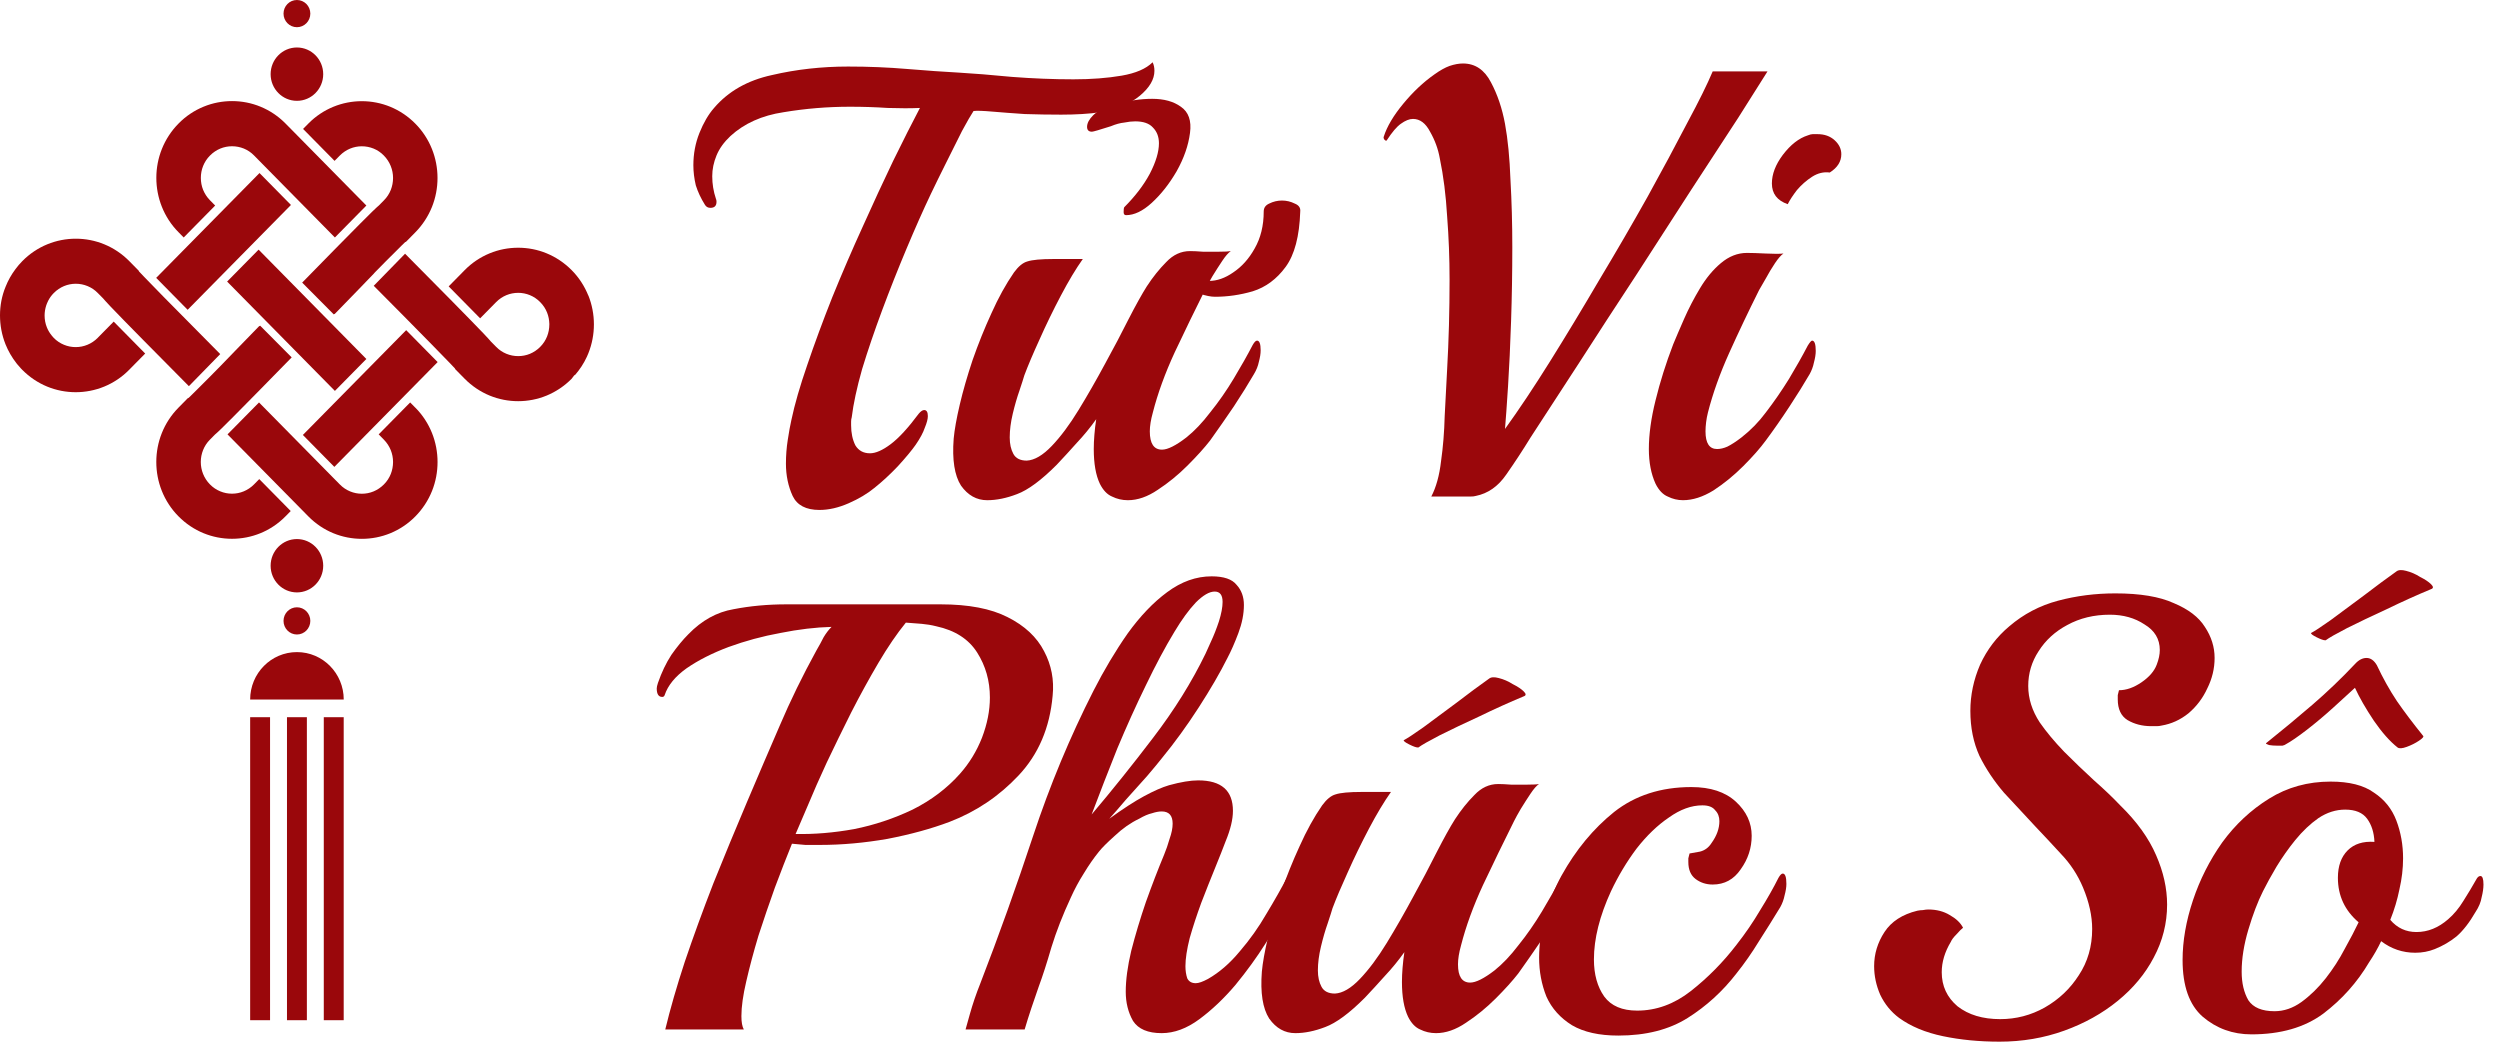
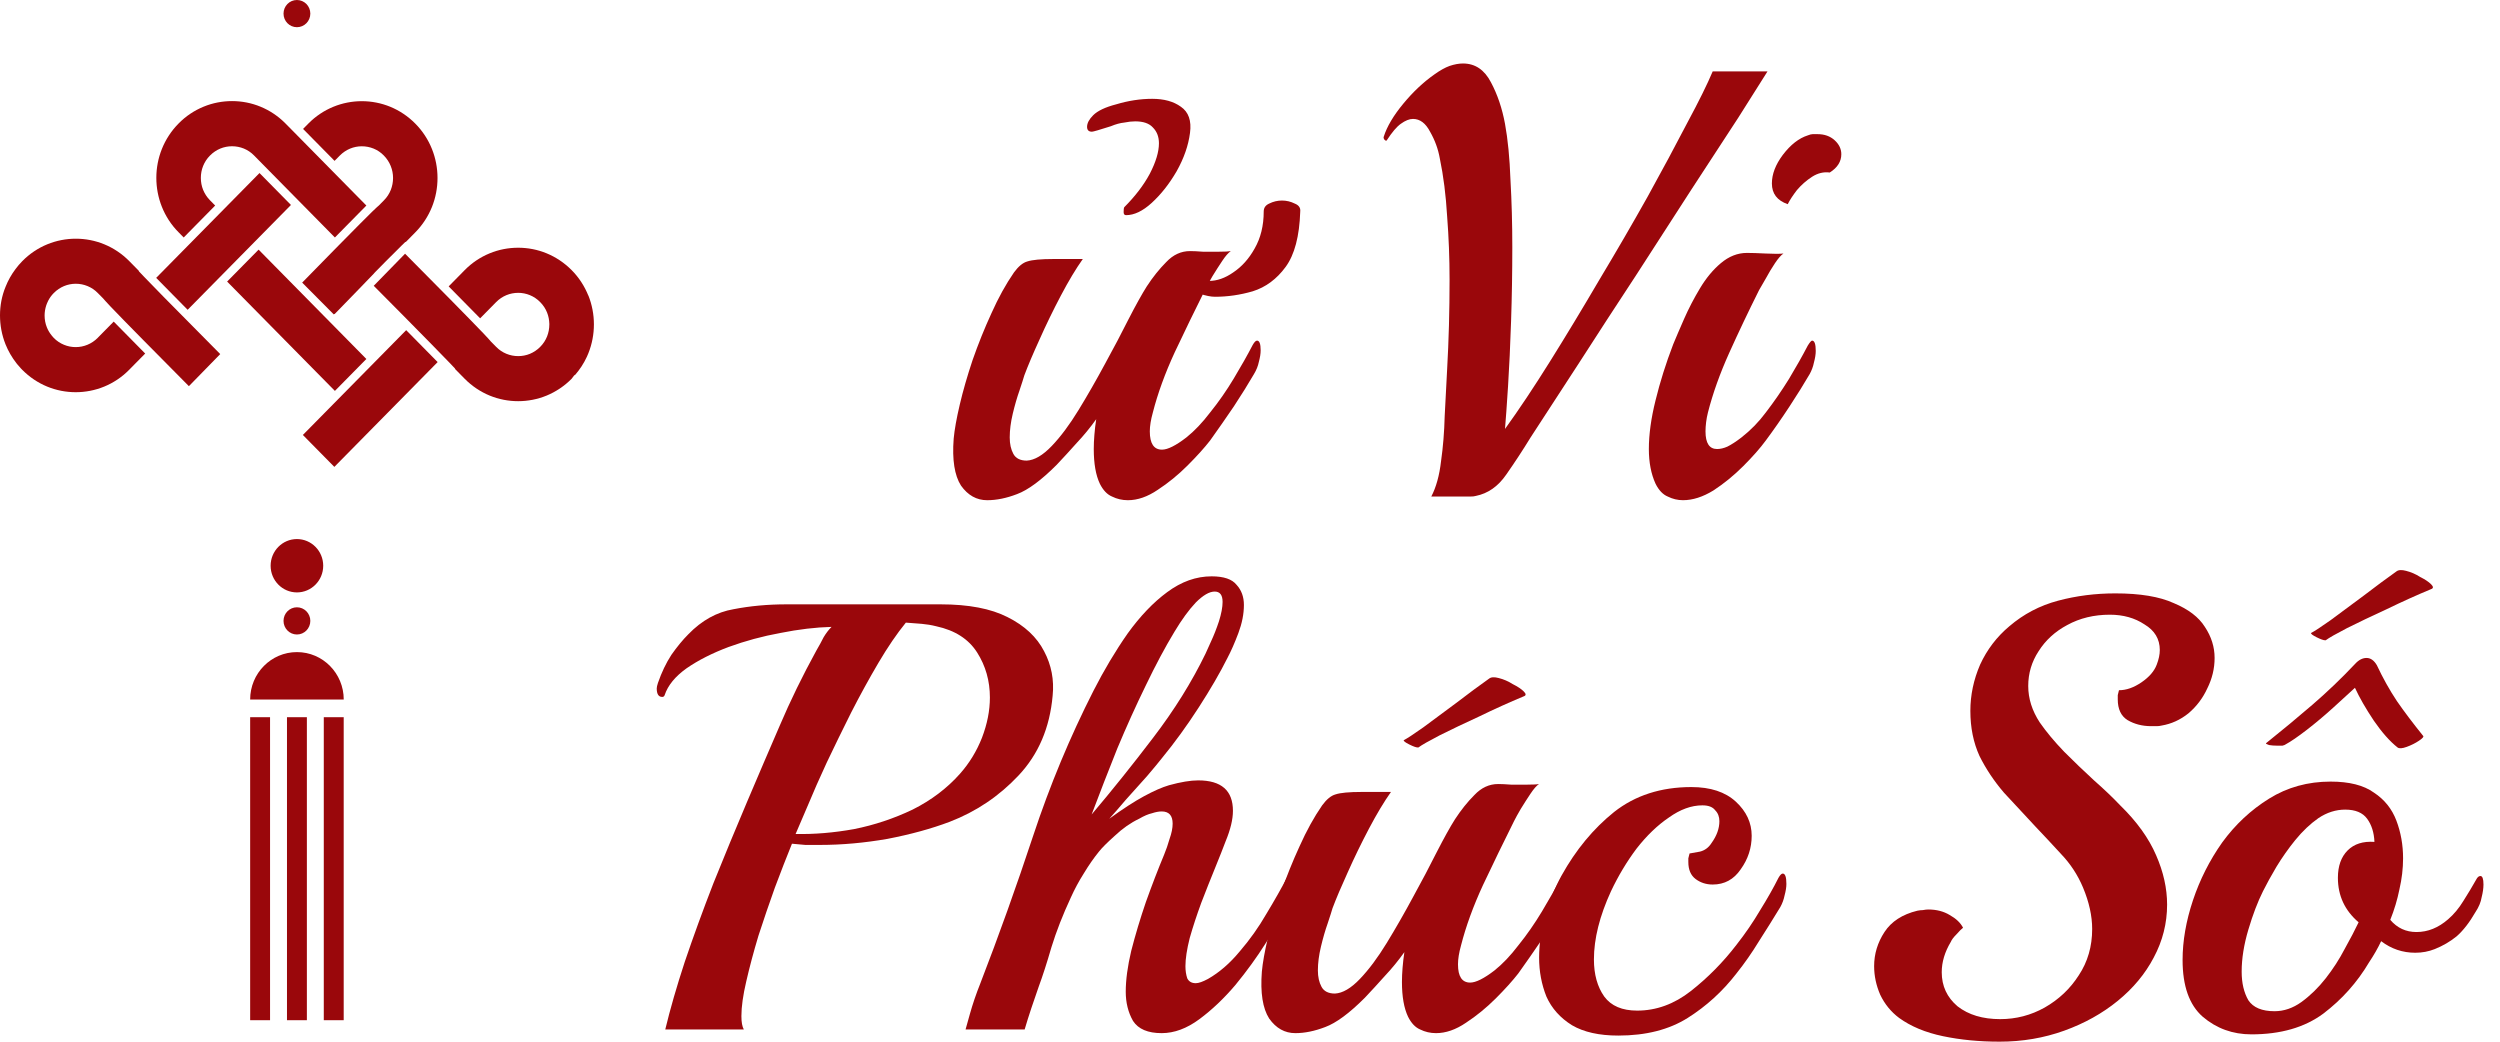
<svg xmlns="http://www.w3.org/2000/svg" width="144" height="60" viewBox="0 0 144 60" fill="none">
  <path d="M56.862 28.812C56.254 28.812 55.751 28.531 55.353 27.97C54.979 27.385 54.839 26.485 54.932 25.268C54.979 24.754 55.096 24.099 55.283 23.304C55.47 22.508 55.716 21.655 56.02 20.743C56.347 19.807 56.71 18.907 57.108 18.041C57.505 17.152 57.938 16.369 58.406 15.691C58.663 15.34 58.92 15.129 59.177 15.059C59.458 14.966 59.961 14.919 60.686 14.919H62.37C61.972 15.48 61.551 16.182 61.107 17.024C60.663 17.866 60.253 18.708 59.879 19.55C59.505 20.368 59.212 21.058 59.002 21.62C58.955 21.783 58.862 22.076 58.721 22.497C58.581 22.894 58.452 23.339 58.335 23.83C58.218 24.321 58.16 24.777 58.16 25.198C58.16 25.572 58.23 25.888 58.37 26.145C58.511 26.403 58.768 26.531 59.142 26.531C59.587 26.508 60.066 26.227 60.581 25.689C61.095 25.151 61.61 24.461 62.124 23.619C62.639 22.777 63.142 21.9 63.633 20.988C64.147 20.053 64.603 19.187 65.001 18.392C65.422 17.573 65.773 16.942 66.054 16.497C66.404 15.96 66.779 15.492 67.176 15.094C67.574 14.673 68.03 14.463 68.544 14.463C68.732 14.463 68.977 14.474 69.281 14.498C69.609 14.498 69.924 14.498 70.228 14.498C70.556 14.498 70.778 14.486 70.895 14.463C70.755 14.556 70.591 14.743 70.404 15.024C70.217 15.305 70.03 15.597 69.843 15.901C69.679 16.182 69.55 16.416 69.457 16.603C68.849 17.819 68.252 19.047 67.667 20.287C67.106 21.503 66.685 22.66 66.404 23.76C66.287 24.181 66.229 24.543 66.229 24.847C66.229 25.549 66.463 25.9 66.931 25.9C67.258 25.9 67.726 25.666 68.334 25.198C68.802 24.824 69.258 24.344 69.702 23.76C70.193 23.152 70.65 22.497 71.07 21.795C71.492 21.093 71.854 20.45 72.158 19.866C72.252 19.702 72.333 19.62 72.404 19.62C72.544 19.62 72.614 19.807 72.614 20.181C72.614 20.368 72.579 20.59 72.509 20.848C72.462 21.082 72.368 21.316 72.228 21.549C71.901 22.111 71.515 22.731 71.07 23.409C70.626 24.064 70.17 24.719 69.702 25.373C69.375 25.794 68.942 26.274 68.404 26.812C67.866 27.35 67.293 27.818 66.685 28.215C66.1 28.613 65.527 28.812 64.966 28.812C64.639 28.812 64.335 28.741 64.054 28.601C63.773 28.484 63.539 28.239 63.352 27.864C63.118 27.373 63.001 26.707 63.001 25.865C63.001 25.607 63.013 25.338 63.036 25.058C63.06 24.754 63.095 24.45 63.142 24.146C62.791 24.637 62.417 25.093 62.019 25.514C61.645 25.935 61.259 26.356 60.861 26.777C59.973 27.666 59.212 28.227 58.581 28.461C57.973 28.695 57.4 28.812 56.862 28.812ZM69.983 17.094C69.749 17.094 69.457 17.035 69.106 16.919C68.778 16.802 68.498 16.673 68.264 16.533C67.773 16.229 67.504 15.901 67.457 15.55V15.48C67.457 15.293 67.492 15.106 67.562 14.919C67.632 14.708 67.714 14.697 67.808 14.884C67.831 14.907 67.901 14.989 68.018 15.129C68.159 15.27 68.311 15.433 68.474 15.62C68.661 15.831 68.849 15.983 69.036 16.076C69.246 16.147 69.445 16.182 69.632 16.182C70.1 16.182 70.568 16.018 71.035 15.691C71.526 15.363 71.936 14.907 72.263 14.322C72.614 13.714 72.79 13.001 72.79 12.182C72.79 11.972 72.895 11.82 73.105 11.726C73.339 11.609 73.585 11.551 73.842 11.551C74.099 11.551 74.345 11.609 74.579 11.726C74.813 11.82 74.918 11.972 74.894 12.182C74.848 13.609 74.567 14.673 74.052 15.375C73.538 16.076 72.906 16.544 72.158 16.778C71.433 16.989 70.708 17.094 69.983 17.094ZM64.861 12.393C64.767 12.393 64.721 12.334 64.721 12.217C64.721 12.077 64.732 11.983 64.756 11.937C65.387 11.305 65.878 10.662 66.229 10.007C66.58 9.329 66.755 8.744 66.755 8.253C66.755 7.879 66.638 7.575 66.404 7.341C66.194 7.107 65.855 6.99 65.387 6.99C65.2 6.99 64.989 7.013 64.756 7.06C64.522 7.084 64.264 7.154 63.984 7.271C63.329 7.481 62.966 7.586 62.896 7.586C62.709 7.586 62.615 7.493 62.615 7.306C62.615 7.095 62.732 6.873 62.966 6.639C63.224 6.382 63.668 6.171 64.299 6.008C65.001 5.797 65.691 5.692 66.369 5.692C67.048 5.692 67.597 5.844 68.018 6.148C68.463 6.452 68.638 6.955 68.544 7.657C68.451 8.382 68.194 9.118 67.773 9.867C67.352 10.592 66.872 11.2 66.334 11.691C65.82 12.159 65.329 12.393 64.861 12.393Z" fill="#9A070B" />
-   <path d="M47.2 29.373C46.428 29.373 45.913 29.104 45.656 28.566C45.399 28.005 45.27 27.385 45.27 26.707C45.27 26.239 45.305 25.783 45.375 25.338C45.446 24.871 45.516 24.485 45.586 24.181C45.773 23.292 46.077 22.239 46.498 21.023C46.919 19.784 47.398 18.486 47.936 17.129C48.498 15.749 49.082 14.393 49.691 13.059C50.299 11.703 50.883 10.44 51.445 9.27C52.029 8.078 52.544 7.06 52.988 6.218C52.45 6.242 51.831 6.242 51.129 6.218C50.427 6.171 49.702 6.148 48.954 6.148C47.667 6.148 46.393 6.253 45.13 6.464C43.89 6.651 42.873 7.107 42.078 7.832C41.703 8.183 41.434 8.557 41.271 8.955C41.107 9.352 41.025 9.75 41.025 10.148C41.025 10.592 41.095 11.024 41.236 11.445C41.259 11.492 41.271 11.551 41.271 11.621C41.271 11.855 41.154 11.972 40.92 11.972C40.779 11.972 40.674 11.913 40.604 11.796C40.37 11.422 40.195 11.048 40.078 10.674C39.984 10.276 39.938 9.89 39.938 9.516C39.938 8.861 40.054 8.241 40.288 7.657C40.522 7.072 40.803 6.592 41.13 6.218C41.949 5.259 43.06 4.628 44.463 4.324C45.867 3.996 47.328 3.833 48.849 3.833C50.018 3.833 51.152 3.879 52.252 3.973C53.374 4.066 54.368 4.137 55.234 4.183C56.052 4.23 57.07 4.312 58.286 4.429C59.502 4.522 60.683 4.569 61.829 4.569C62.858 4.569 63.782 4.499 64.601 4.359C65.419 4.218 66.016 3.961 66.39 3.587C66.46 3.727 66.495 3.891 66.495 4.078C66.495 4.569 66.215 5.049 65.653 5.516C65.092 5.984 64.332 6.3 63.373 6.464C63.069 6.511 62.718 6.546 62.32 6.569C61.946 6.592 61.548 6.604 61.127 6.604C60.426 6.604 59.724 6.592 59.023 6.569C58.321 6.522 57.701 6.475 57.163 6.429C56.625 6.382 56.263 6.37 56.076 6.394C55.935 6.604 55.713 6.99 55.409 7.551C55.128 8.113 54.824 8.721 54.497 9.376C54.169 10.03 53.877 10.627 53.62 11.165C53.175 12.1 52.708 13.153 52.217 14.322C51.725 15.492 51.258 16.673 50.813 17.866C50.369 19.059 49.983 20.193 49.655 21.269C49.351 22.345 49.153 23.269 49.059 24.04C49.036 24.11 49.024 24.192 49.024 24.286C49.024 24.356 49.024 24.426 49.024 24.497C49.024 24.941 49.106 25.327 49.27 25.654C49.457 25.958 49.737 26.11 50.111 26.11C50.439 26.11 50.837 25.935 51.304 25.584C51.772 25.233 52.31 24.648 52.918 23.83C53.035 23.69 53.14 23.619 53.234 23.619C53.374 23.619 53.444 23.736 53.444 23.97C53.444 24.134 53.386 24.356 53.269 24.637C53.175 24.918 53 25.245 52.743 25.619C52.532 25.923 52.193 26.332 51.725 26.847C51.258 27.338 50.801 27.759 50.357 28.11C49.959 28.438 49.468 28.73 48.884 28.987C48.299 29.244 47.738 29.373 47.2 29.373Z" fill="#9A070B" />
  <path d="M102.973 11.761C102.365 11.551 102.061 11.153 102.061 10.568C102.061 10.03 102.271 9.481 102.692 8.919C103.137 8.335 103.616 7.96 104.131 7.797C104.248 7.75 104.341 7.727 104.411 7.727C104.505 7.727 104.599 7.727 104.692 7.727C105.09 7.727 105.417 7.844 105.674 8.077C105.932 8.311 106.06 8.58 106.06 8.884C106.06 9.305 105.838 9.656 105.394 9.937C105.043 9.89 104.704 9.972 104.376 10.182C104.049 10.393 103.757 10.65 103.499 10.954C103.265 11.258 103.09 11.527 102.973 11.761ZM96.939 28.811C96.635 28.811 96.342 28.741 96.062 28.601C95.781 28.484 95.547 28.238 95.36 27.864C95.103 27.303 94.974 26.636 94.974 25.864C94.974 25.023 95.103 24.087 95.36 23.058C95.617 22.005 95.956 20.93 96.377 19.83C96.541 19.433 96.752 18.942 97.009 18.357C97.266 17.772 97.57 17.187 97.921 16.603C98.272 16.018 98.669 15.538 99.114 15.164C99.582 14.767 100.085 14.568 100.622 14.568C100.88 14.568 101.242 14.579 101.71 14.603C102.178 14.626 102.517 14.626 102.727 14.603C102.587 14.696 102.423 14.883 102.236 15.164C102.049 15.445 101.874 15.737 101.71 16.041C101.546 16.322 101.418 16.544 101.324 16.708C100.716 17.924 100.143 19.129 99.605 20.321C99.067 21.514 98.658 22.66 98.377 23.76C98.33 23.947 98.295 24.134 98.272 24.321C98.249 24.508 98.237 24.683 98.237 24.847C98.237 25.525 98.459 25.864 98.903 25.864C99.091 25.864 99.289 25.818 99.5 25.724C99.734 25.607 100.003 25.432 100.307 25.198C100.845 24.777 101.312 24.297 101.71 23.76C102.178 23.151 102.622 22.508 103.043 21.83C103.464 21.128 103.827 20.485 104.131 19.9C104.248 19.713 104.33 19.62 104.376 19.62C104.517 19.62 104.587 19.819 104.587 20.216C104.587 20.403 104.552 20.625 104.482 20.883C104.435 21.117 104.353 21.339 104.236 21.549C103.909 22.111 103.523 22.73 103.078 23.409C102.634 24.087 102.178 24.742 101.71 25.373C101.383 25.818 100.95 26.309 100.412 26.847C99.874 27.385 99.301 27.853 98.693 28.25C98.085 28.624 97.5 28.811 96.939 28.811Z" fill="#9A070B" />
  <path d="M82.442 28.601C82.723 28.063 82.91 27.385 83.004 26.567C83.121 25.748 83.191 24.883 83.214 23.97C83.261 23.035 83.308 22.134 83.355 21.269C83.401 20.45 83.436 19.608 83.46 18.743C83.483 17.878 83.495 17 83.495 16.112C83.495 14.872 83.448 13.656 83.355 12.463C83.284 11.247 83.144 10.136 82.934 9.13C82.84 8.592 82.653 8.078 82.372 7.587C82.115 7.095 81.788 6.85 81.39 6.85C81.18 6.85 80.946 6.943 80.688 7.13C80.454 7.294 80.186 7.61 79.881 8.078C79.858 8.124 79.811 8.113 79.741 8.043C79.694 7.972 79.683 7.914 79.706 7.867C79.893 7.282 80.267 6.651 80.829 5.973C81.39 5.294 81.986 4.733 82.618 4.289C82.945 4.055 83.238 3.891 83.495 3.798C83.776 3.704 84.033 3.657 84.267 3.657C84.969 3.657 85.506 4.02 85.881 4.745C86.255 5.446 86.524 6.242 86.688 7.13C86.851 8.019 86.957 9.095 87.003 10.358C87.073 11.598 87.109 12.896 87.109 14.252C87.109 15.679 87.085 17.094 87.038 18.497C86.992 19.901 86.933 21.152 86.863 22.251C86.793 23.351 86.734 24.169 86.688 24.707C87.483 23.608 88.348 22.31 89.284 20.813C90.219 19.316 91.166 17.749 92.125 16.112C93.108 14.475 94.031 12.884 94.897 11.34C95.762 9.773 96.522 8.358 97.177 7.095C97.856 5.832 98.347 4.838 98.651 4.113H101.808C101.457 4.675 100.896 5.563 100.124 6.78C99.352 7.972 98.452 9.352 97.423 10.919C96.417 12.486 95.353 14.135 94.23 15.866C93.108 17.573 92.02 19.246 90.968 20.883C89.915 22.497 88.98 23.935 88.161 25.198C87.717 25.923 87.249 26.637 86.758 27.338C86.29 28.017 85.705 28.426 85.004 28.566C84.933 28.59 84.828 28.601 84.688 28.601H82.442Z" fill="#9A070B" />
  <path d="M93.214 59.649C92.114 59.649 91.226 59.451 90.547 59.053C89.869 58.632 89.378 58.082 89.074 57.404C88.793 56.702 88.653 55.954 88.653 55.159C88.653 54.364 88.77 53.557 89.004 52.738C89.237 51.919 89.553 51.148 89.951 50.422C90.769 48.949 91.775 47.733 92.968 46.774C94.184 45.815 95.669 45.335 97.424 45.335C98.523 45.335 99.376 45.616 99.985 46.177C100.593 46.739 100.897 47.394 100.897 48.142C100.897 48.844 100.686 49.487 100.265 50.072C99.868 50.656 99.33 50.949 98.651 50.949C98.277 50.949 97.95 50.843 97.669 50.633C97.388 50.422 97.248 50.095 97.248 49.651C97.248 49.581 97.248 49.51 97.248 49.44C97.272 49.347 97.295 49.253 97.318 49.16C97.459 49.136 97.657 49.101 97.915 49.054C98.195 48.984 98.418 48.82 98.581 48.563C98.885 48.142 99.037 47.721 99.037 47.3C99.037 47.043 98.956 46.832 98.792 46.669C98.651 46.481 98.406 46.388 98.055 46.388C97.424 46.388 96.78 46.622 96.126 47.09C95.471 47.534 94.851 48.13 94.266 48.879C93.705 49.627 93.214 50.446 92.793 51.335C92.138 52.761 91.81 54.071 91.81 55.264C91.81 56.129 92.009 56.843 92.407 57.404C92.804 57.942 93.436 58.211 94.301 58.211C95.4 58.211 96.43 57.837 97.388 57.088C98.371 56.316 99.248 55.428 100.02 54.422C100.534 53.767 100.99 53.1 101.388 52.422C101.809 51.744 102.16 51.124 102.44 50.563C102.534 50.399 102.616 50.317 102.686 50.317C102.826 50.317 102.896 50.516 102.896 50.914C102.896 51.101 102.861 51.323 102.791 51.58C102.744 51.814 102.663 52.036 102.546 52.247C102.148 52.902 101.739 53.557 101.318 54.212C100.92 54.866 100.487 55.486 100.02 56.071C99.225 57.1 98.289 57.954 97.213 58.632C96.137 59.31 94.804 59.649 93.214 59.649Z" fill="#9A070B" />
  <path d="M74.612 59.509C74.004 59.509 73.501 59.229 73.104 58.667C72.73 58.083 72.589 57.182 72.683 55.966C72.73 55.451 72.847 54.797 73.034 54.001C73.221 53.206 73.466 52.352 73.77 51.44C74.098 50.505 74.46 49.604 74.858 48.739C75.256 47.85 75.688 47.066 76.156 46.388C76.413 46.037 76.671 45.827 76.928 45.757C77.209 45.663 77.711 45.616 78.436 45.616H80.12C79.723 46.178 79.302 46.879 78.857 47.721C78.413 48.563 78.004 49.405 77.629 50.247C77.255 51.066 76.963 51.756 76.752 52.317C76.706 52.481 76.612 52.773 76.472 53.194C76.332 53.592 76.203 54.036 76.086 54.528C75.969 55.019 75.91 55.475 75.91 55.896C75.91 56.27 75.981 56.586 76.121 56.843C76.261 57.1 76.519 57.229 76.893 57.229C77.337 57.206 77.817 56.925 78.331 56.387C78.846 55.849 79.36 55.159 79.875 54.317C80.389 53.475 80.892 52.598 81.383 51.686C81.898 50.75 82.354 49.885 82.752 49.09C83.173 48.271 83.523 47.639 83.804 47.195C84.155 46.657 84.529 46.189 84.927 45.792C85.324 45.371 85.78 45.16 86.295 45.16C86.482 45.16 86.728 45.172 87.032 45.195C87.359 45.195 87.675 45.195 87.979 45.195C88.306 45.195 88.529 45.184 88.645 45.16C88.505 45.254 88.341 45.441 88.154 45.722C87.967 46.002 87.78 46.295 87.593 46.599C87.429 46.879 87.301 47.113 87.207 47.3C86.599 48.517 86.003 49.745 85.418 50.984C84.857 52.2 84.436 53.358 84.155 54.457C84.038 54.878 83.98 55.241 83.98 55.545C83.98 56.247 84.213 56.597 84.681 56.597C85.009 56.597 85.476 56.364 86.085 55.896C86.552 55.522 87.008 55.042 87.453 54.457C87.944 53.849 88.4 53.194 88.821 52.493C89.242 51.791 89.605 51.148 89.909 50.563C90.002 50.399 90.084 50.318 90.154 50.318C90.294 50.318 90.365 50.505 90.365 50.879C90.365 51.066 90.329 51.288 90.259 51.545C90.213 51.779 90.119 52.013 89.979 52.247C89.651 52.808 89.265 53.428 88.821 54.106C88.377 54.761 87.921 55.416 87.453 56.071C87.125 56.492 86.693 56.972 86.155 57.51C85.617 58.047 85.044 58.515 84.436 58.913C83.851 59.31 83.278 59.509 82.716 59.509C82.389 59.509 82.085 59.439 81.804 59.299C81.524 59.182 81.29 58.936 81.103 58.562C80.869 58.071 80.752 57.404 80.752 56.562C80.752 56.305 80.764 56.036 80.787 55.755C80.81 55.451 80.846 55.147 80.892 54.843C80.541 55.334 80.167 55.791 79.77 56.212C79.395 56.633 79.01 57.053 78.612 57.474C77.723 58.363 76.963 58.925 76.332 59.158C75.723 59.392 75.15 59.509 74.612 59.509ZM81.699 43.055H81.664C81.57 43.055 81.407 42.997 81.173 42.88C80.939 42.763 80.834 42.681 80.857 42.634C81.044 42.541 81.418 42.295 81.98 41.898C82.541 41.477 83.173 41.009 83.874 40.494C84.576 39.956 85.207 39.489 85.769 39.091C85.886 38.997 86.073 38.986 86.33 39.056C86.611 39.126 86.88 39.243 87.137 39.407C87.418 39.547 87.628 39.687 87.769 39.828C87.909 39.968 87.909 40.062 87.769 40.108C86.927 40.459 86.073 40.845 85.207 41.266C84.342 41.664 83.582 42.026 82.927 42.354C82.296 42.681 81.886 42.915 81.699 43.055Z" fill="#9A070B" />
  <path d="M66.912 59.509C66.117 59.509 65.568 59.275 65.263 58.807C64.983 58.316 64.843 57.755 64.843 57.123C64.843 56.445 64.948 55.662 65.158 54.773C65.392 53.861 65.673 52.925 66 51.966C66.351 50.984 66.702 50.072 67.053 49.23C67.17 48.949 67.275 48.645 67.368 48.318C67.485 47.99 67.544 47.698 67.544 47.441C67.544 46.973 67.333 46.739 66.912 46.739C66.749 46.739 66.562 46.774 66.351 46.844C66.141 46.891 65.895 46.996 65.614 47.16C65.123 47.394 64.655 47.721 64.211 48.142C63.767 48.54 63.463 48.844 63.299 49.054C62.995 49.429 62.703 49.85 62.422 50.317C62.141 50.762 61.895 51.218 61.685 51.686C61.217 52.691 60.843 53.65 60.562 54.562C60.305 55.451 60.059 56.211 59.826 56.843C59.685 57.24 59.545 57.65 59.405 58.071C59.264 58.492 59.136 58.901 59.019 59.299H55.616C55.616 59.299 55.698 59.006 55.861 58.422C56.025 57.837 56.224 57.252 56.458 56.667C57.534 53.884 58.551 51.042 59.51 48.142C60.469 45.242 61.627 42.459 62.983 39.792C63.591 38.6 64.246 37.5 64.948 36.495C65.673 35.489 66.433 34.694 67.228 34.109C68.047 33.501 68.9 33.197 69.789 33.197C70.491 33.197 70.97 33.361 71.228 33.688C71.508 33.992 71.649 34.378 71.649 34.846C71.649 35.36 71.543 35.898 71.333 36.459C71.122 37.021 70.912 37.5 70.701 37.898C70.28 38.74 69.731 39.687 69.052 40.74C68.374 41.792 67.661 42.775 66.912 43.687C66.749 43.897 66.468 44.236 66.07 44.704C65.673 45.148 65.263 45.605 64.843 46.072C64.445 46.54 64.129 46.903 63.895 47.16C64.667 46.599 65.334 46.166 65.895 45.862C66.456 45.558 66.936 45.347 67.333 45.23C68.012 45.043 68.573 44.95 69.017 44.95C70.35 44.95 71.017 45.534 71.017 46.704C71.017 47.195 70.877 47.78 70.596 48.458C70.456 48.832 70.257 49.335 70 49.967C69.742 50.598 69.473 51.276 69.193 52.001C68.936 52.703 68.713 53.381 68.526 54.036C68.362 54.691 68.281 55.229 68.281 55.65C68.281 55.907 68.316 56.141 68.386 56.352C68.479 56.539 68.643 56.632 68.877 56.632C69.041 56.632 69.275 56.55 69.579 56.387C70.234 56.013 70.842 55.486 71.403 54.808C71.988 54.13 72.502 53.405 72.947 52.633C73.414 51.861 73.812 51.159 74.139 50.528C74.21 50.364 74.291 50.282 74.385 50.282C74.502 50.282 74.561 50.481 74.561 50.879C74.561 51.066 74.537 51.288 74.49 51.545C74.444 51.779 74.35 52.013 74.21 52.247C73.882 52.808 73.45 53.498 72.912 54.317C72.397 55.135 71.812 55.942 71.157 56.738C70.502 57.509 69.813 58.164 69.088 58.702C68.362 59.24 67.637 59.509 66.912 59.509ZM62.878 46.914C64.047 45.534 65.228 44.061 66.421 42.494C67.637 40.903 68.643 39.289 69.438 37.652C69.485 37.535 69.59 37.301 69.754 36.951C69.918 36.6 70.07 36.214 70.21 35.793C70.35 35.349 70.421 34.974 70.421 34.67C70.421 34.273 70.269 34.074 69.965 34.074C69.661 34.074 69.298 34.284 68.877 34.705C68.479 35.126 68.07 35.688 67.649 36.389C67.111 37.278 66.562 38.307 66 39.477C65.439 40.623 64.889 41.839 64.351 43.125C63.837 44.412 63.346 45.675 62.878 46.914Z" fill="#9A070B" />
  <path d="M38.319 59.299C38.6 58.129 38.974 56.831 39.442 55.404C39.933 53.954 40.483 52.446 41.091 50.879C41.722 49.312 42.365 47.756 43.02 46.213C43.675 44.669 44.307 43.195 44.915 41.792C45.523 40.365 46.225 38.927 47.02 37.477C47.184 37.196 47.324 36.939 47.441 36.705C47.581 36.471 47.733 36.272 47.897 36.109C46.985 36.132 46.002 36.249 44.95 36.459C43.921 36.647 42.927 36.916 41.968 37.266C41.032 37.617 40.225 38.026 39.547 38.494C38.892 38.962 38.471 39.477 38.284 40.038C38.261 40.108 38.214 40.143 38.144 40.143C37.933 40.143 37.828 39.98 37.828 39.652C37.828 39.582 37.852 39.477 37.898 39.336C38.109 38.728 38.366 38.19 38.67 37.722C38.998 37.255 39.325 36.857 39.652 36.53C40.424 35.734 41.29 35.255 42.249 35.091C43.208 34.904 44.225 34.81 45.301 34.81H54.177C55.791 34.81 57.077 35.056 58.036 35.547C59.018 36.038 59.72 36.693 60.141 37.512C60.562 38.307 60.725 39.161 60.632 40.073C60.468 41.921 59.813 43.453 58.667 44.669C57.545 45.862 56.223 46.751 54.703 47.335C53.651 47.733 52.458 48.06 51.124 48.318C49.791 48.551 48.493 48.668 47.23 48.668C46.95 48.668 46.669 48.668 46.388 48.668C46.131 48.645 45.874 48.622 45.617 48.598C45.312 49.347 44.985 50.189 44.634 51.124C44.307 52.036 43.991 52.96 43.687 53.896C43.406 54.831 43.172 55.708 42.985 56.527C42.798 57.322 42.705 57.989 42.705 58.527C42.705 58.878 42.751 59.135 42.845 59.299H38.319ZM45.827 48.037C46.903 48.06 48.026 47.967 49.195 47.756C50.364 47.522 51.487 47.148 52.563 46.634C53.639 46.096 54.551 45.406 55.299 44.564C55.837 43.956 56.258 43.266 56.562 42.494C56.866 41.699 57.018 40.927 57.018 40.178C57.018 39.219 56.773 38.354 56.282 37.582C55.791 36.81 55.007 36.307 53.931 36.074C53.651 36.003 53.37 35.957 53.089 35.933C52.809 35.91 52.504 35.886 52.177 35.863C51.663 36.495 51.136 37.266 50.598 38.178C50.06 39.091 49.534 40.05 49.02 41.055C48.528 42.038 48.061 42.997 47.616 43.932C47.195 44.844 46.844 45.639 46.564 46.318L45.827 48.037Z" fill="#9A070B" />
  <path d="M129.681 59.579C128.605 59.579 127.67 59.24 126.875 58.562C126.103 57.884 125.717 56.796 125.717 55.299C125.717 54.2 125.916 53.054 126.313 51.861C126.711 50.668 127.272 49.557 127.997 48.528C128.746 47.499 129.646 46.657 130.699 46.002C131.751 45.347 132.932 45.02 134.242 45.02C135.318 45.02 136.148 45.23 136.733 45.651C137.341 46.049 137.774 46.587 138.031 47.265C138.288 47.943 138.417 48.669 138.417 49.44C138.417 50.025 138.347 50.621 138.206 51.23C138.089 51.814 137.914 52.399 137.68 52.984C138.078 53.452 138.581 53.685 139.189 53.685C139.843 53.685 140.452 53.44 141.013 52.949C141.34 52.668 141.633 52.317 141.89 51.896C142.171 51.452 142.416 51.042 142.627 50.668C142.697 50.528 142.779 50.458 142.872 50.458C142.989 50.458 143.048 50.621 143.048 50.949C143.048 51.159 143.013 51.405 142.942 51.686C142.896 51.966 142.779 52.247 142.592 52.528C142.241 53.136 141.878 53.603 141.504 53.931C141.13 54.235 140.709 54.481 140.241 54.668C139.89 54.808 139.516 54.878 139.118 54.878C138.393 54.878 137.739 54.656 137.154 54.212C136.967 54.609 136.733 55.019 136.452 55.44C135.774 56.586 134.897 57.568 133.821 58.386C132.745 59.182 131.365 59.579 129.681 59.579ZM131.014 58.246C131.552 58.246 132.067 58.071 132.558 57.72C133.072 57.346 133.54 56.89 133.961 56.352C134.382 55.814 134.745 55.252 135.049 54.668C135.376 54.083 135.645 53.568 135.856 53.124C135.061 52.446 134.663 51.592 134.663 50.563C134.663 49.885 134.85 49.358 135.224 48.984C135.598 48.61 136.113 48.446 136.768 48.493C136.745 47.955 136.604 47.511 136.347 47.16C136.09 46.809 135.669 46.634 135.084 46.634C134.546 46.634 134.031 46.797 133.54 47.125C133.072 47.452 132.628 47.873 132.207 48.388C131.81 48.879 131.447 49.394 131.12 49.931C130.816 50.446 130.558 50.914 130.348 51.335C130.044 51.943 129.763 52.68 129.506 53.545C129.248 54.41 129.12 55.217 129.12 55.966C129.12 56.621 129.248 57.17 129.506 57.615C129.786 58.036 130.289 58.246 131.014 58.246ZM138.101 43.055C137.657 42.704 137.201 42.19 136.733 41.511C136.265 40.81 135.903 40.178 135.645 39.617C135.341 39.898 134.932 40.272 134.417 40.74C133.903 41.207 133.388 41.64 132.874 42.038C132.359 42.435 131.95 42.716 131.646 42.88C131.622 42.903 131.564 42.926 131.47 42.95C131.377 42.95 131.272 42.95 131.155 42.95C130.991 42.95 130.839 42.938 130.699 42.915C130.558 42.868 130.5 42.833 130.523 42.81C131.459 42.061 132.347 41.324 133.189 40.599C134.031 39.874 134.85 39.091 135.645 38.249C135.856 38.015 136.078 37.898 136.312 37.898C136.546 37.898 136.745 38.038 136.908 38.319C137.259 39.067 137.645 39.757 138.066 40.389C138.487 40.997 138.99 41.663 139.575 42.389C139.621 42.435 139.539 42.529 139.329 42.669C139.118 42.81 138.885 42.926 138.627 43.02C138.37 43.114 138.195 43.125 138.101 43.055ZM133.961 36.88H133.926C133.833 36.88 133.669 36.822 133.435 36.705C133.201 36.588 133.096 36.506 133.119 36.459C133.306 36.366 133.681 36.12 134.242 35.723C134.803 35.302 135.435 34.834 136.136 34.319C136.838 33.782 137.47 33.314 138.031 32.916C138.148 32.823 138.335 32.811 138.592 32.881C138.873 32.951 139.142 33.068 139.399 33.232C139.68 33.372 139.89 33.513 140.031 33.653C140.171 33.793 140.171 33.887 140.031 33.934C139.189 34.284 138.335 34.67 137.47 35.091C136.604 35.489 135.844 35.851 135.189 36.179C134.558 36.506 134.148 36.74 133.961 36.88Z" fill="#9A070B" />
  <path d="M115.177 60C114.007 60 112.92 59.895 111.914 59.684C110.908 59.474 110.066 59.123 109.388 58.632C108.92 58.281 108.558 57.836 108.301 57.298C108.067 56.761 107.95 56.211 107.95 55.65C107.95 54.948 108.149 54.293 108.546 53.685C108.944 53.077 109.575 52.667 110.441 52.457C110.558 52.434 110.663 52.422 110.756 52.422C110.873 52.399 110.979 52.387 111.072 52.387C111.54 52.387 111.949 52.492 112.3 52.703C112.674 52.913 112.931 53.159 113.072 53.439C112.978 53.51 112.85 53.638 112.686 53.825C112.522 53.989 112.417 54.129 112.37 54.246C112.019 54.831 111.844 55.416 111.844 56C111.844 56.796 112.148 57.45 112.756 57.965C113.388 58.456 114.206 58.702 115.212 58.702C116.124 58.702 116.978 58.48 117.773 58.035C118.592 57.568 119.246 56.948 119.738 56.176C120.252 55.404 120.509 54.515 120.509 53.51C120.509 52.761 120.334 51.966 119.983 51.124C119.679 50.399 119.258 49.756 118.72 49.194C118.206 48.633 117.714 48.107 117.247 47.616C116.615 46.937 116.007 46.282 115.422 45.651C114.861 44.996 114.393 44.294 114.019 43.546C113.668 42.774 113.493 41.909 113.493 40.95C113.493 40.038 113.68 39.149 114.054 38.283C114.452 37.418 115.013 36.681 115.738 36.073C116.557 35.371 117.492 34.88 118.545 34.6C119.597 34.319 120.696 34.179 121.843 34.179C123.269 34.179 124.392 34.366 125.21 34.74C126.052 35.091 126.649 35.547 127 36.108C127.374 36.67 127.561 37.266 127.561 37.898C127.561 38.506 127.421 39.09 127.14 39.652C126.883 40.213 126.52 40.693 126.052 41.09C125.585 41.464 125.07 41.698 124.509 41.792C124.415 41.815 124.322 41.827 124.228 41.827C124.135 41.827 124.029 41.827 123.912 41.827C123.398 41.827 122.942 41.71 122.544 41.476C122.17 41.242 121.983 40.844 121.983 40.283C121.983 40.213 121.983 40.131 121.983 40.038C122.006 39.944 122.03 39.85 122.053 39.757C122.474 39.757 122.907 39.605 123.351 39.301C123.795 38.997 124.088 38.658 124.228 38.283C124.345 37.979 124.404 37.699 124.404 37.441C124.404 36.81 124.111 36.319 123.526 35.968C122.965 35.594 122.299 35.407 121.527 35.407C120.615 35.407 119.796 35.605 119.071 36.003C118.369 36.377 117.82 36.88 117.422 37.512C117.024 38.12 116.826 38.786 116.826 39.511C116.826 40.236 117.048 40.938 117.492 41.616C117.866 42.154 118.334 42.716 118.896 43.3C119.457 43.862 120.03 44.411 120.615 44.949C121.199 45.464 121.702 45.943 122.123 46.388C123.082 47.323 123.772 48.282 124.193 49.264C124.614 50.223 124.825 51.171 124.825 52.106C124.825 53.182 124.567 54.2 124.053 55.158C123.562 56.094 122.872 56.924 121.983 57.649C121.094 58.374 120.065 58.947 118.896 59.368C117.726 59.789 116.487 60 115.177 60Z" fill="#9A070B" />
  <g clip-path="url(#clip0_226_5682)">
    <path d="M14.895 14.379L13.082 16.218L19.29 22.516L21.102 20.677L14.895 14.379Z" fill="#9A070B" />
    <path d="M9.324 11.912C9.537 12.446 9.858 12.948 10.282 13.375L10.581 13.679L12.394 11.839L12.095 11.536C11.918 11.356 11.788 11.151 11.699 10.935C11.613 10.718 11.569 10.488 11.569 10.255V10.246C11.569 10.244 11.569 10.241 11.569 10.238C11.569 10.008 11.613 9.777 11.699 9.561C11.788 9.342 11.915 9.14 12.095 8.96C12.272 8.78 12.474 8.648 12.687 8.558C12.903 8.469 13.133 8.424 13.366 8.424C13.598 8.424 13.828 8.469 14.044 8.556C14.26 8.646 14.459 8.775 14.636 8.957L15.004 9.331L19.29 13.679L21.103 11.839L16.818 7.491L16.463 7.132L16.45 7.118C16.026 6.688 15.533 6.362 15.007 6.146C14.481 5.929 13.925 5.823 13.366 5.823C12.809 5.823 12.25 5.929 11.724 6.146C11.198 6.362 10.702 6.688 10.282 7.118C9.858 7.547 9.537 8.05 9.324 8.581C9.111 9.115 9.005 9.679 9.005 10.246C9.005 10.811 9.111 11.378 9.324 11.912Z" fill="#9A070B" />
    <path d="M21.552 15.732L21.621 15.662C21.823 15.454 22.017 15.26 22.194 15.08C22.587 14.684 22.908 14.361 23.135 14.142C23.213 14.066 23.276 14.004 23.326 13.957L23.337 13.945L23.354 13.94L23.387 13.926L23.924 13.381C24.348 12.951 24.669 12.448 24.882 11.918C25.095 11.384 25.201 10.819 25.201 10.252C25.201 9.687 25.095 9.12 24.882 8.586C24.669 8.053 24.348 7.55 23.924 7.123C23.501 6.693 23.005 6.367 22.482 6.151C21.956 5.935 21.399 5.828 20.84 5.828C20.284 5.828 19.725 5.935 19.199 6.151C18.673 6.367 18.177 6.693 17.756 7.123L17.457 7.426L19.271 9.266L19.57 8.963C19.747 8.783 19.949 8.651 20.162 8.561C20.378 8.471 20.608 8.426 20.84 8.426C21.073 8.426 21.303 8.471 21.519 8.558C21.735 8.648 21.934 8.777 22.111 8.96C22.288 9.14 22.418 9.345 22.507 9.564C22.595 9.783 22.64 10.016 22.64 10.252C22.64 10.488 22.595 10.721 22.51 10.94C22.421 11.159 22.294 11.361 22.114 11.541L21.809 11.85H21.806C21.768 11.887 21.735 11.915 21.701 11.943C21.627 12.01 21.546 12.086 21.447 12.184C21.272 12.353 21.048 12.575 20.777 12.85C19.977 13.653 18.767 14.886 17.405 16.279L19.226 18.111L19.257 18.08L19.271 18.094C19.608 17.748 20.165 17.175 20.655 16.67C21.059 16.254 21.413 15.886 21.555 15.737L21.552 15.732Z" fill="#9A070B" />
-     <path d="M23.924 23.484L23.625 23.181L21.812 25.02L22.111 25.324C22.288 25.503 22.418 25.709 22.507 25.925C22.595 26.144 22.64 26.377 22.64 26.613C22.64 26.849 22.595 27.082 22.51 27.301C22.421 27.52 22.294 27.722 22.114 27.902C21.936 28.082 21.734 28.214 21.521 28.304C21.305 28.394 21.076 28.439 20.843 28.439C20.61 28.439 20.381 28.394 20.165 28.304C19.949 28.214 19.75 28.085 19.572 27.902L19.204 27.529L14.919 23.181L13.105 25.02L17.391 29.368L17.759 29.742C18.183 30.172 18.675 30.497 19.201 30.714C19.727 30.93 20.284 31.037 20.843 31.037C21.399 31.037 21.959 30.93 22.485 30.714C23.011 30.497 23.506 30.172 23.927 29.742C24.351 29.312 24.672 28.809 24.885 28.279C25.098 27.745 25.203 27.18 25.203 26.613C25.203 26.048 25.098 25.481 24.885 24.947C24.672 24.414 24.351 23.911 23.927 23.484H23.924Z" fill="#9A070B" />
    <path d="M23.396 19.017L17.445 25.054L19.258 26.893L25.208 20.856L23.396 19.017Z" fill="#9A070B" />
-     <path d="M16.804 20.589L14.983 18.757L14.952 18.788L14.938 18.774C14.601 19.12 14.044 19.693 13.554 20.198C13.147 20.617 12.793 20.985 12.652 21.131L12.582 21.201C12.38 21.409 12.187 21.603 12.009 21.782C11.616 22.178 11.295 22.501 11.068 22.72C10.991 22.796 10.927 22.858 10.877 22.906L10.866 22.917L10.849 22.923L10.816 22.937L10.279 23.482C9.856 23.911 9.534 24.411 9.321 24.945C9.108 25.479 9.003 26.043 9.003 26.61C9.003 27.175 9.108 27.742 9.321 28.276C9.534 28.81 9.856 29.312 10.279 29.739C10.703 30.169 11.195 30.495 11.722 30.711C12.247 30.927 12.804 31.034 13.363 31.034C13.919 31.034 14.479 30.927 15.005 30.711C15.531 30.495 16.026 30.169 16.447 29.739L16.746 29.436L14.933 27.596L14.634 27.9C14.457 28.079 14.255 28.212 14.041 28.301C13.825 28.391 13.596 28.436 13.363 28.436C13.13 28.436 12.901 28.391 12.685 28.301C12.469 28.212 12.27 28.082 12.092 27.9C11.915 27.72 11.785 27.515 11.697 27.296C11.611 27.08 11.566 26.849 11.566 26.616V26.61C11.566 26.608 11.566 26.605 11.566 26.602C11.566 26.372 11.611 26.142 11.697 25.925C11.785 25.706 11.912 25.504 12.092 25.324L12.397 25.015H12.4C12.438 24.979 12.472 24.951 12.505 24.922C12.58 24.855 12.66 24.779 12.76 24.681C12.934 24.512 13.158 24.291 13.43 24.015C14.23 23.212 15.439 21.979 16.801 20.586L16.804 20.589Z" fill="#9A070B" />
    <path d="M33.888 17.027C33.674 16.493 33.353 15.99 32.93 15.563C32.506 15.134 32.011 14.808 31.487 14.592C30.961 14.375 30.405 14.269 29.846 14.269C29.289 14.269 28.73 14.375 28.204 14.592C27.678 14.808 27.183 15.134 26.762 15.563L26.394 15.937L25.843 16.496L27.656 18.336L28.207 17.777L28.575 17.403C28.752 17.223 28.954 17.091 29.168 17.001C29.383 16.912 29.613 16.869 29.846 16.867C30.076 16.867 30.308 16.912 30.524 17.001C30.74 17.091 30.939 17.221 31.116 17.403C31.205 17.493 31.282 17.588 31.349 17.69C31.415 17.791 31.468 17.895 31.512 18.004C31.595 18.212 31.637 18.434 31.642 18.656V18.689C31.642 18.925 31.598 19.159 31.512 19.378C31.424 19.597 31.296 19.799 31.116 19.979C30.939 20.159 30.737 20.291 30.524 20.38C30.308 20.47 30.078 20.512 29.846 20.512C29.613 20.512 29.383 20.467 29.168 20.378C28.952 20.288 28.752 20.159 28.575 19.976L28.268 19.664H28.265L28.251 19.645C28.21 19.597 28.176 19.557 28.135 19.512C28.057 19.428 27.963 19.327 27.847 19.203C27.437 18.774 26.759 18.08 25.945 17.254C25.153 16.451 24.234 15.524 23.332 14.614L21.527 16.462C22.698 17.639 23.888 18.841 24.796 19.768C25.259 20.24 25.649 20.642 25.923 20.925C26.037 21.043 26.128 21.142 26.194 21.212L26.205 21.223L26.211 21.24L26.225 21.268L26.762 21.813C27.185 22.242 27.678 22.568 28.204 22.785C28.73 23.001 29.287 23.108 29.846 23.108C30.402 23.108 30.961 23.001 31.487 22.785C32.011 22.568 32.506 22.242 32.927 21.816L33.099 21.588V21.627C33.389 21.299 33.627 20.934 33.804 20.549C33.835 20.484 33.863 20.417 33.89 20.349C34.103 19.816 34.209 19.251 34.209 18.684C34.209 18.119 34.103 17.552 33.89 17.018L33.888 17.027Z" fill="#9A070B" />
    <path d="M5.634 19.456C5.456 19.636 5.254 19.768 5.038 19.858C4.822 19.948 4.593 19.993 4.36 19.993C4.128 19.993 3.898 19.948 3.682 19.858C3.466 19.768 3.267 19.639 3.089 19.456V19.454C3.053 19.417 3.023 19.381 2.995 19.347C2.868 19.195 2.768 19.029 2.699 18.855C2.613 18.639 2.569 18.409 2.569 18.176V18.17C2.569 17.976 2.602 17.782 2.66 17.6C2.671 17.563 2.685 17.524 2.702 17.485C2.721 17.434 2.743 17.386 2.768 17.339L2.774 17.325C2.857 17.164 2.962 17.016 3.095 16.881C3.272 16.701 3.474 16.569 3.687 16.479C3.903 16.389 4.133 16.344 4.366 16.344C4.598 16.344 4.828 16.389 5.044 16.479C5.26 16.569 5.459 16.698 5.636 16.881L5.944 17.192H5.946L5.96 17.212C6.002 17.26 6.035 17.299 6.077 17.344C6.154 17.428 6.248 17.53 6.364 17.653C6.774 18.083 7.452 18.777 8.266 19.602C9.058 20.406 9.977 21.333 10.88 22.243L12.685 20.395C11.514 19.218 10.323 18.015 9.415 17.089C8.953 16.617 8.563 16.215 8.288 15.931C8.175 15.813 8.084 15.715 8.017 15.645L8.006 15.634L8.001 15.617L7.987 15.589L7.45 15.044C7.026 14.614 6.533 14.288 6.007 14.072C5.481 13.856 4.925 13.749 4.366 13.749C3.809 13.749 3.25 13.856 2.724 14.072C2.198 14.288 1.703 14.614 1.282 15.044C1.21 15.117 1.141 15.193 1.074 15.271C1.01 15.347 0.947 15.426 0.889 15.505C0.653 15.819 0.465 16.156 0.324 16.51C0.105 17.038 0 17.603 0 18.167C0 18.732 0.105 19.299 0.318 19.833C0.473 20.218 0.684 20.585 0.947 20.922C0.966 20.945 0.983 20.968 1.002 20.99C1.063 21.063 1.127 21.136 1.193 21.209C1.224 21.24 1.249 21.271 1.276 21.296C1.7 21.726 2.193 22.052 2.719 22.268C3.245 22.484 3.801 22.591 4.36 22.591C4.917 22.591 5.476 22.484 6.002 22.268C6.528 22.052 7.023 21.726 7.444 21.296L7.812 20.922L8.363 20.364L6.55 18.524L5.999 19.083L5.631 19.456H5.634Z" fill="#9A070B" />
    <path d="M14.947 9.967L8.996 16.005L10.808 17.844L16.759 11.806L14.947 9.967Z" fill="#9A070B" />
    <path d="M18.617 32.587C18.617 33.435 17.939 34.123 17.103 34.123C16.267 34.123 15.588 33.435 15.588 32.587C15.588 31.738 16.267 31.05 17.103 31.05C17.939 31.05 18.617 31.738 18.617 32.587Z" fill="#9A070B" />
    <path d="M17.875 35.763C17.875 36.196 17.529 36.547 17.103 36.547C16.677 36.547 16.331 36.196 16.331 35.763C16.331 35.331 16.677 34.98 17.103 34.98C17.529 34.98 17.875 35.331 17.875 35.763Z" fill="#9A070B" />
    <path d="M17.103 1.567C17.529 1.567 17.875 1.216 17.875 0.784C17.875 0.351 17.529 0 17.103 0C16.676 0 16.331 0.351 16.331 0.784C16.331 1.216 16.676 1.567 17.103 1.567Z" fill="#9A070B" />
-     <path d="M18.617 4.272C18.617 5.12 17.939 5.808 17.103 5.808C16.267 5.808 15.588 5.12 15.588 4.272C15.588 3.423 16.267 2.735 17.103 2.735C17.939 2.735 18.617 3.423 18.617 4.272Z" fill="#9A070B" />
    <path d="M17.103 37.561C15.613 37.561 14.409 38.786 14.409 40.294H19.799C19.799 38.783 18.592 37.561 17.106 37.561H17.103Z" fill="#9A070B" />
    <path d="M15.555 41.31H14.409V58.764H15.555V41.31Z" fill="#9A070B" />
    <path d="M17.676 41.31H16.53V58.764H17.676V41.31Z" fill="#9A070B" />
    <path d="M19.797 41.31H18.65V58.764H19.797V41.31Z" fill="#9A070B" />
  </g>
  <defs>
    <clipPath id="clip0_226_5682">
      <rect width="34.206" height="58.764" fill="white" />
    </clipPath>
  </defs>
</svg>